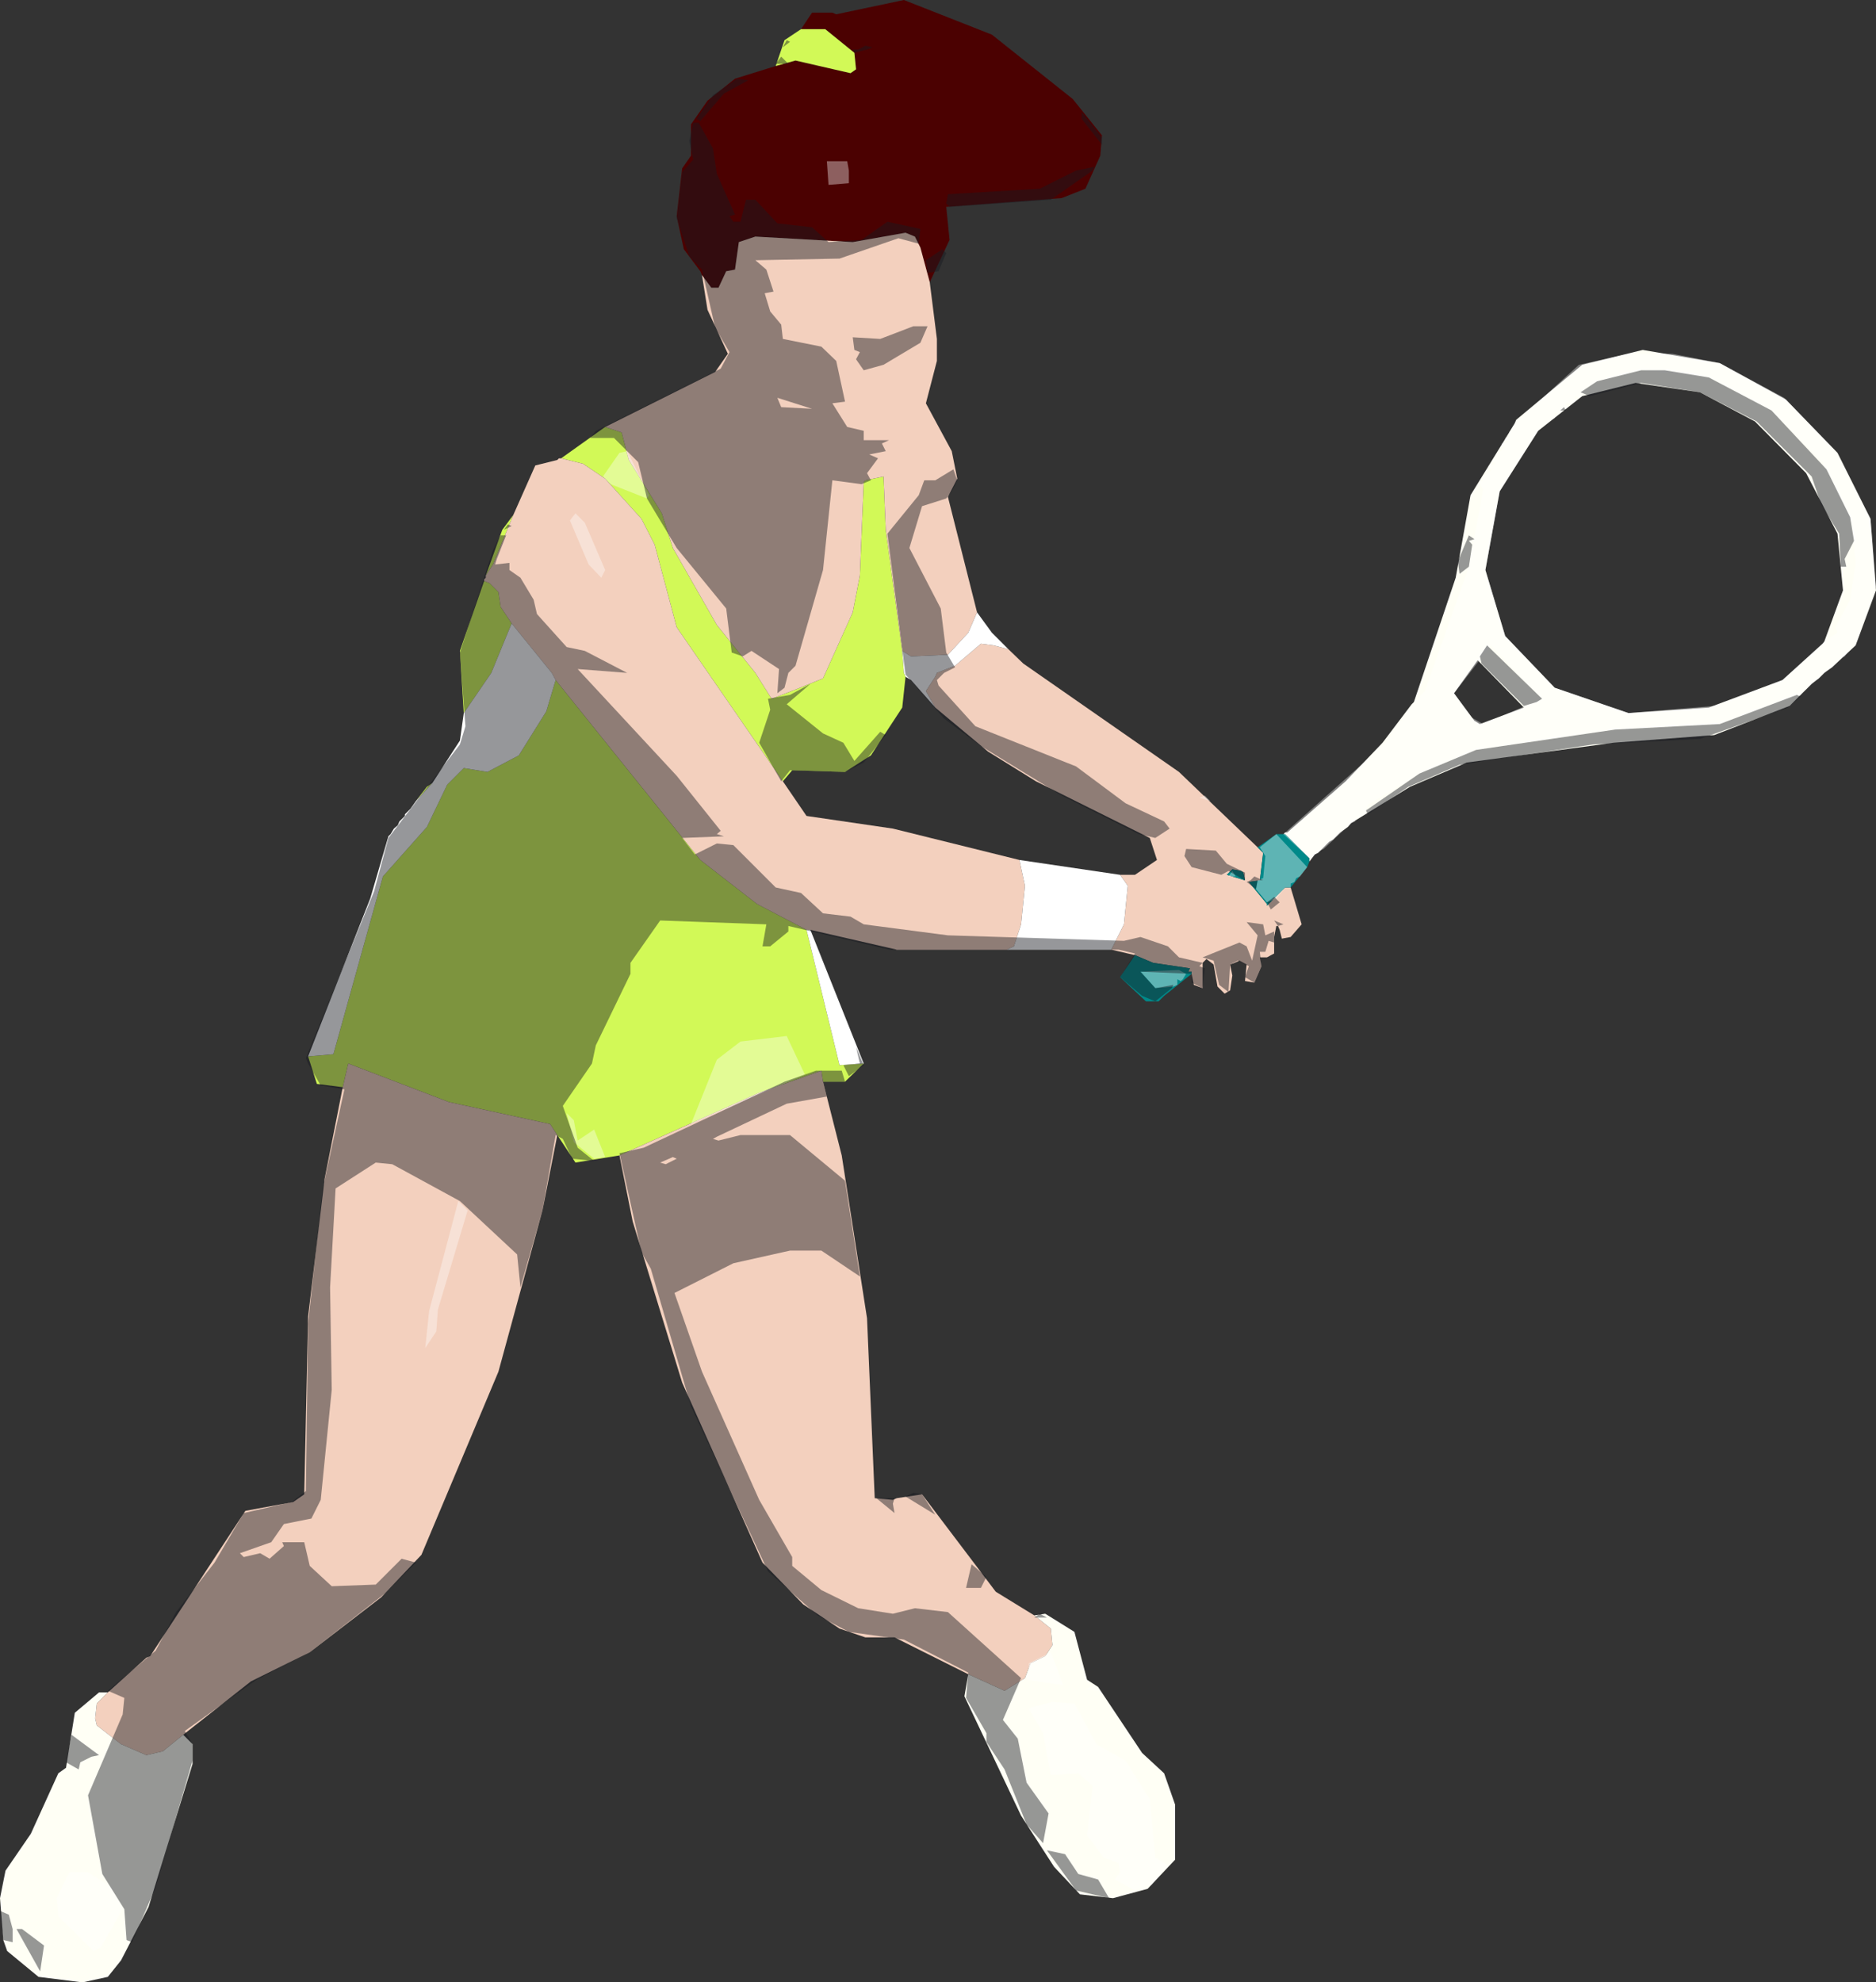
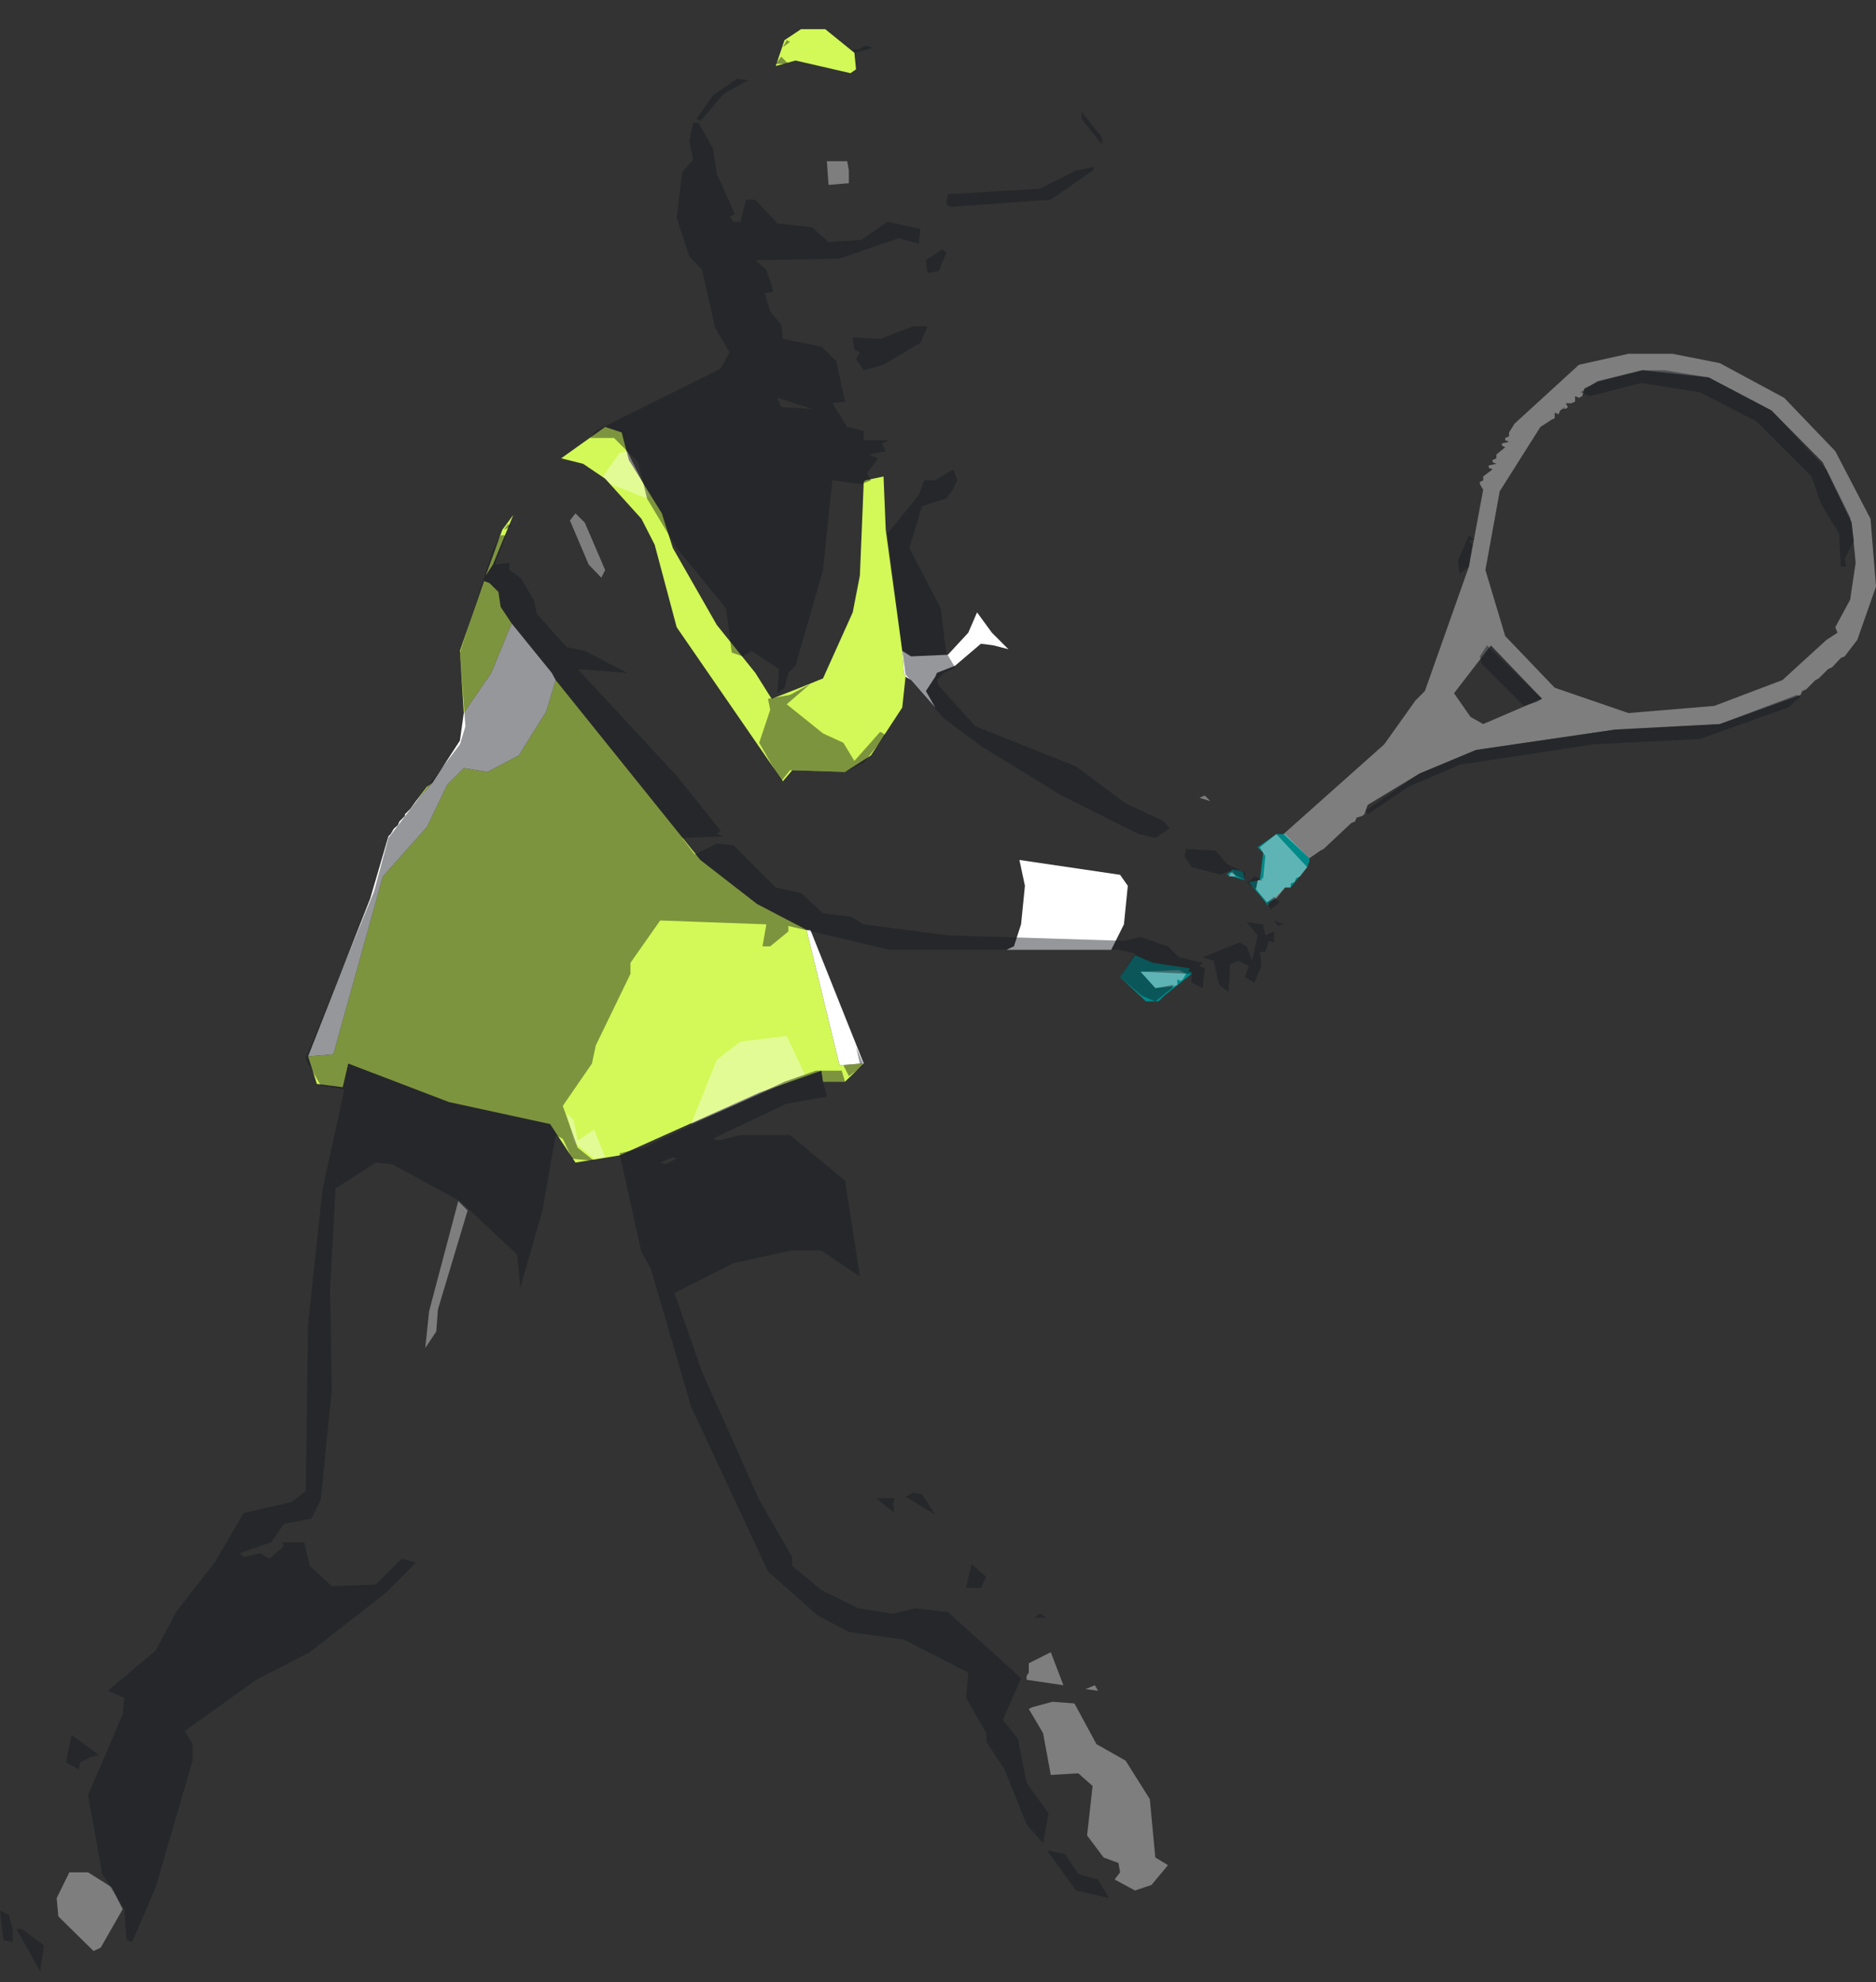
<svg xmlns="http://www.w3.org/2000/svg" height="180.15px" width="170.5px">
  <rect width="100%" height="100%" fill="#333333" stroke="none" />
  <g transform="matrix(1.0, 0.0, 0.0, 1.0, 9.0, 10.0)">
-     <path d="M63.8 -7.35 L64.8 -8.85 66.65 -8.85 67.0 -8.7 73.15 -10.0 81.15 -6.85 88.5 -1.0 91.15 2.3 91.0 4.15 89.65 7.15 87.5 8.0 77.0 8.8 77.3 11.8 75.5 15.65 74.65 12.5 74.15 11.5 73.3 11.15 68.5 12.0 59.65 11.5 58.15 12.0 57.8 14.5 57.0 14.65 56.3 16.15 55.65 16.15 54.8 15.0 54.65 14.65 53.15 12.65 52.5 9.65 53.0 5.3 53.8 4.15 53.8 1.3 55.3 -0.85 57.8 -2.85 61.5 -4.0 63.3 -4.5 68.3 -3.35 68.8 -3.7 68.65 -5.2 66.0 -7.35 63.8 -7.35" fill="#4b0101" fill-rule="evenodd" stroke="none" />
    <path d="M69.5 86.65 L67.8 88.3 65.8 88.3 65.65 87.3 60.0 89.3 47.3 95.0 43.3 95.65 41.65 93.15 41.0 92.15 31.8 90.15 22.65 86.65 22.15 88.8 19.8 88.5 19.0 86.0 21.3 85.8 25.8 69.65 29.8 65.15 31.65 61.3 33.15 59.8 35.3 60.15 38.15 58.65 40.65 54.65 41.5 51.8 54.65 68.15 59.8 72.15 64.3 74.5 67.3 86.8 69.5 86.65 M28.8 62.8 L29.8 61.5 30.3 61.15 28.8 62.8 M33.15 54.8 L32.8 49.15 35.0 42.8 35.5 43.0 36.3 43.8 36.5 45.15 37.5 46.65 35.65 51.15 33.15 54.8 M35.15 42.3 L36.65 38.15 37.65 36.8 35.8 41.3 35.15 42.3 M42.0 31.65 L46.0 28.8 47.5 29.3 48.15 31.8 51.15 36.65 52.15 39.8 56.15 46.8 59.65 51.15 61.0 53.3 61.15 53.5 Q63.5 52.6 65.8 51.65 L68.5 45.65 69.15 42.3 69.5 33.8 69.65 33.65 71.3 33.3 71.5 38.15 73.0 49.15 73.15 51.15 73.3 51.5 73.0 54.3 70.15 58.65 67.8 60.15 63.0 60.0 62.15 61.0 52.5 47.0 50.5 39.5 49.3 37.15 46.0 33.5 44.0 32.15 42.0 31.65 M61.5 -4.0 L62.3 -6.35 63.8 -7.35 66.0 -7.35 68.65 -5.2 68.8 -3.7 68.3 -3.35 63.3 -4.5 61.5 -4.0" fill="#d2f957" fill-rule="evenodd" stroke="none" />
-     <path d="M75.5 15.65 L76.15 20.8 76.15 22.8 75.15 26.65 77.5 31.0 78.0 33.5 77.15 35.15 79.8 45.65 79.0 47.5 77.15 49.5 73.8 49.65 73.0 49.15 71.5 38.15 71.3 33.3 69.65 33.65 69.5 33.8 69.15 42.3 68.5 45.65 65.8 51.65 Q63.5 52.6 61.15 53.5 L61.0 53.3 59.65 51.15 56.15 46.8 52.15 39.8 51.15 36.65 48.15 31.8 47.5 29.3 46.0 28.8 56.0 23.8 57.15 22.15 55.3 18.15 54.8 15.0 55.65 16.15 56.3 16.15 57.0 14.65 57.8 14.5 58.15 12.0 59.65 11.5 68.5 12.0 73.3 11.15 74.15 11.5 74.65 12.5 75.5 15.65 M82.65 49.0 L84.0 50.3 98.15 60.15 105.3 67.0 105.8 67.5 105.5 70.0 104.5 70.15 106.15 72.15 106.15 72.3 107.8 70.65 108.3 70.65 109.3 74.0 108.3 75.15 107.5 75.3 107.3 74.5 107.15 74.15 107.0 74.15 106.8 75.15 106.8 76.65 106.15 77.0 105.5 77.0 105.65 77.8 105.0 79.3 104.15 79.15 104.3 77.65 103.65 77.3 Q103.25 77.5 102.8 77.65 L103.0 78.65 102.8 80.0 102.3 80.3 101.65 79.65 101.3 77.65 100.65 77.15 100.3 77.5 100.3 79.8 99.5 79.5 99.3 78.5 99.3 78.3 99.0 78.3 99.15 78.0 95.8 77.5 94.15 76.8 92.0 76.3 93.15 74.0 93.5 70.5 92.8 69.5 94.15 69.5 96.15 68.15 95.5 66.15 85.15 61.0 80.8 58.3 76.0 54.3 75.15 52.8 76.0 51.5 76.15 51.15 77.8 50.5 80.15 48.5 81.3 48.65 82.65 49.0 M82.5 76.3 L72.5 76.3 64.65 74.5 64.3 74.5 59.8 72.15 54.65 68.15 41.5 51.8 41.15 51.15 37.5 46.65 36.5 45.15 36.3 43.8 35.5 43.0 35.0 42.8 35.0 42.65 35.15 42.5 35.15 42.3 35.8 41.3 37.65 36.8 39.65 32.3 41.65 31.8 41.8 31.65 42.0 31.65 44.0 32.15 46.0 33.5 49.3 37.15 50.5 39.5 52.5 47.0 62.15 61.0 64.3 64.15 72.15 65.3 83.65 68.15 84.15 70.5 83.8 74.0 83.15 76.0 82.5 76.3 M65.8 88.3 L67.5 95.0 69.8 109.8 70.5 126.15 72.15 126.3 72.5 126.15 74.8 125.8 81.5 134.65 85.0 136.8 86.5 138.0 86.65 139.5 86.0 140.5 84.65 141.15 84.15 142.5 82.3 143.65 79.0 142.15 72.3 138.8 69.65 138.8 67.3 138.0 64.0 135.8 60.3 132.0 53.0 115.65 48.5 101.0 47.3 95.0 60.0 89.3 65.65 87.3 65.8 88.3 M41.65 93.15 L40.3 100.0 36.3 114.65 29.3 131.3 25.65 135.15 19.15 140.15 13.8 142.8 7.65 147.65 5.8 149.15 4.3 149.5 2.0 148.5 -0.2 146.8 -0.35 146.15 -0.2 144.8 0.8 143.8 4.3 140.65 4.65 140.5 13.3 127.3 17.65 126.5 18.65 125.8 19.0 109.65 20.5 97.15 22.15 88.8 22.65 86.65 31.8 90.15 41.0 92.15 41.65 93.15 M103.8 69.15 L103.0 69.0 102.5 69.5 104.15 70.0 104.0 69.3 103.8 69.15" fill="#f3d0be" fill-rule="evenodd" stroke="none" />
    <path d="M79.8 45.65 L81.15 47.5 82.65 49.0 81.3 48.65 80.15 48.5 77.8 50.5 76.15 51.15 76.0 51.5 75.15 52.8 76.0 54.3 73.8 51.8 73.3 51.5 73.15 51.15 73.0 49.15 73.8 49.65 77.15 49.5 79.0 47.5 79.8 45.65 M92.0 76.3 L82.5 76.3 83.15 76.0 83.8 74.0 84.15 70.5 83.65 68.15 92.8 69.5 93.5 70.5 93.15 74.0 92.0 76.3 M64.65 74.5 L69.5 86.65 67.3 86.8 64.3 74.5 64.65 74.5 M19.0 86.0 L24.65 71.65 26.3 66.0 26.5 65.8 26.8 65.3 27.15 65.0 27.3 64.65 27.8 64.15 27.8 64.0 28.3 63.5 28.8 62.8 30.3 61.15 32.8 57.3 33.15 54.8 35.65 51.15 37.5 46.65 41.15 51.15 41.5 51.8 40.65 54.65 38.15 58.65 35.3 60.15 33.15 59.8 31.65 61.3 29.8 65.15 25.8 69.65 21.3 85.8 19.0 86.0" fill="#ffffff" fill-rule="evenodd" stroke="none" />
-     <path d="M107.65 65.8 L107.8 65.65 108.0 65.65 113.3 61.0 116.65 57.5 119.3 54.0 119.5 53.8 123.3 42.5 124.65 35.0 128.65 28.5 128.8 28.15 134.8 23.15 140.3 21.8 147.3 23.0 153.3 26.3 158.0 31.15 161.0 37.15 161.5 43.65 159.65 48.65 157.5 50.65 156.8 51.15 156.3 51.65 155.65 52.15 153.65 54.15 146.8 56.8 137.65 57.5 124.3 59.3 119.15 61.5 113.8 64.8 113.5 65.15 112.8 65.65 112.15 66.3 111.8 66.5 110.8 67.5 110.5 67.65 110.0 68.3 110.0 68.0 107.8 65.8 107.65 65.8 M85.0 136.8 L86.0 136.65 88.65 138.3 89.8 142.65 90.8 143.3 94.8 149.3 96.8 151.15 97.8 154.0 97.8 159.0 95.3 161.65 92.15 162.5 89.15 162.15 86.8 159.65 83.8 155.0 78.65 144.15 79.0 142.15 82.3 143.65 84.15 142.5 84.65 141.15 86.0 140.5 86.65 139.5 86.5 138.0 85.0 136.8 M7.65 147.65 L8.5 148.5 8.5 150.3 4.5 163.3 2.0 168.15 0.8 169.65 -1.5 170.15 -5.5 169.65 -8.35 167.3 -8.7 166.3 -9.0 162.5 -8.5 160.0 -6.2 156.65 -3.7 151.15 -3.0 150.65 -2.2 145.65 0.0 143.8 0.8 143.8 -0.2 144.8 -0.35 146.15 -0.2 146.8 2.0 148.5 4.3 149.5 5.8 149.15 7.65 147.65 M139.65 24.8 L134.8 26.0 130.8 29.15 127.3 34.65 126.0 41.8 127.8 47.8 132.3 52.5 139.0 54.8 146.3 54.3 153.0 51.8 156.65 48.5 156.8 48.3 158.5 43.65 158.0 38.5 155.15 33.0 150.5 28.3 145.5 25.65 139.65 24.8 M123.15 53.0 L125.0 55.5 125.5 55.8 129.5 54.3 125.3 50.0 123.15 53.0" fill="#fffff5" fill-rule="evenodd" stroke="none" />
    <path d="M105.3 67.0 L107.0 65.8 107.65 65.8 107.8 65.8 110.0 68.0 110.0 68.3 109.8 68.8 108.3 70.65 107.8 70.65 106.15 72.3 106.15 72.15 104.5 70.15 105.5 70.0 105.8 67.5 105.3 67.0 M99.3 78.5 L96.8 80.5 96.3 81.0 95.15 81.0 92.8 78.8 94.15 76.8 95.8 77.5 99.15 78.0 99.0 78.3 99.3 78.3 99.3 78.5 M103.8 69.15 L104.0 69.3 104.15 70.0 102.5 69.5 103.0 69.0 103.8 69.15" fill="#008989" fill-rule="evenodd" stroke="none" />
    <path d="M139.0 22.15 L143.0 22.15 147.3 23.0 153.15 26.15 157.8 31.0 161.0 37.15 161.5 43.3 159.8 48.15 158.65 49.65 158.3 49.8 157.5 50.65 157.15 50.8 156.3 51.65 156.0 51.8 155.15 52.65 154.8 52.8 154.65 53.15 147.3 55.8 137.8 56.3 125.15 58.15 120.0 60.3 115.3 63.15 115.0 64.0 114.8 64.15 114.3 64.3 114.15 64.65 113.8 64.8 111.3 67.15 111.0 67.3 110.0 68.0 107.65 65.8 116.8 57.65 119.65 53.65 120.5 52.8 124.5 41.5 125.8 34.5 125.5 34.0 125.5 33.8 125.8 33.65 125.8 33.3 126.65 32.65 126.3 32.5 126.3 32.3 127.0 32.15 126.65 32.0 126.65 31.8 127.0 31.65 127.0 31.3 127.8 30.65 127.5 30.5 127.5 30.3 128.15 30.15 127.8 30.0 127.8 29.8 128.15 29.65 128.15 29.3 128.65 28.5 134.5 23.15 139.0 22.15 M140.3 23.65 L136.3 24.65 135.0 25.3 134.8 26.0 134.5 26.15 134.15 26.0 134.15 26.5 133.8 26.65 133.3 26.65 133.5 27.0 133.3 27.15 132.8 27.3 132.65 27.65 132.3 27.5 132.3 28.0 132.0 28.15 131.0 28.8 127.3 34.65 126.0 41.8 127.8 47.8 132.3 52.5 139.0 54.8 146.8 54.15 153.0 51.8 157.0 48.15 158.0 47.5 157.8 47.0 159.15 44.5 159.65 41.15 159.3 37.5 156.65 32.0 152.0 27.3 146.3 24.3 140.3 23.65 M64.15 87.65 L53.8 92.15 56.15 86.3 58.3 84.65 62.5 84.15 64.15 87.65 M50.0 35.0 L49.8 35.3 46.5 34.0 45.8 33.3 47.3 31.15 48.0 31.0 50.0 35.0 M68.15 5.5 L68.15 6.65 66.3 6.8 66.15 4.65 68.0 4.65 68.15 5.5 M123.15 53.0 L124.65 55.15 125.8 55.8 131.15 53.5 126.5 48.65 123.15 53.0 M86.65 144.65 L88.65 144.8 90.65 148.5 93.3 150.0 95.5 153.5 96.0 158.8 97.15 159.5 95.65 161.3 94.15 161.8 92.3 160.8 92.8 160.15 92.65 159.3 91.3 158.8 89.8 156.8 90.3 152.3 89.0 151.15 86.5 151.3 85.8 147.5 84.5 145.3 84.8 145.15 86.65 144.65 M84.3 142.65 L84.3 142.3 84.5 142.0 84.5 141.15 86.5 140.15 87.65 143.15 84.3 142.65 M90.8 143.65 L89.65 143.5 90.5 143.15 90.8 143.65 M94.65 78.3 L98.15 78.15 98.8 78.5 98.5 79.0 98.3 79.15 98.0 79.0 98.0 79.5 97.65 79.65 96.0 79.8 94.65 78.3 M106.0 67.8 L105.5 67.0 107.0 65.8 109.8 68.8 109.15 69.65 108.8 69.8 108.65 70.15 108.3 70.3 108.3 70.65 107.8 70.65 107.0 71.65 106.15 72.0 105.15 70.8 105.3 70.0 105.8 69.8 106.0 67.8 M103.0 69.15 L103.3 69.65 102.65 69.65 103.0 69.15 M100.5 62.3 L101.0 62.8 100.0 62.5 100.5 62.3 M42.8 37.3 L43.3 36.65 44.15 37.5 46.0 41.8 45.65 42.5 44.5 41.3 42.8 37.3 M-3.7 164.15 L-3.85 162.5 -2.7 160.15 -1.0 160.15 1.15 161.5 2.15 163.5 0.15 167.0 -0.5 167.3 -3.7 164.15 M32.65 99.15 L33.5 100.0 30.8 109.0 30.65 111.0 29.65 112.5 30.0 109.15 32.65 99.15 M43.15 93.8 L42.5 91.15 43.15 91.8 43.5 93.65 45.0 92.65 46.0 95.15 45.0 95.3 43.15 93.8" fill="#ffffff" fill-opacity="0.369" fill-rule="evenodd" stroke="none" />
    <path d="M61.5 -4.2 L62.0 -4.85 62.65 -4.2 61.5 -4.2 M62.5 -6.35 L62.8 -6.2 62.15 -5.7 62.5 -6.35 M59.0 -2.7 L56.8 -1.5 54.65 1.0 54.3 0.8 55.8 -1.35 58.0 -2.85 59.0 -2.7 M68.65 -5.2 L68.5 -5.5 69.0 -5.5 69.65 -5.85 70.3 -5.7 69.8 -5.5 68.65 -5.2 M146.3 24.3 L152.0 27.3 157.0 32.65 159.15 37.0 159.5 39.15 158.65 40.8 158.8 41.5 158.3 41.5 158.15 38.5 156.5 35.8 155.65 33.3 150.65 28.3 145.5 25.65 140.15 24.8 135.5 26.0 134.65 25.65 136.15 24.65 140.15 23.65 142.3 23.65 146.3 24.3 M133.3 27.3 L132.8 27.3 133.15 27.0 133.3 27.3 M104.15 69.3 L104.15 70.0 102.65 69.15 102.0 69.5 99.3 68.8 98.65 67.8 98.8 67.15 101.5 67.3 102.5 68.5 104.15 69.3 M90.5 5.15 L90.3 5.5 86.5 8.15 77.3 8.8 77.0 8.5 77.15 7.65 85.5 7.15 88.8 5.5 90.5 5.15 M91.15 2.5 L91.15 3.15 89.3 0.8 89.3 0.15 91.15 2.5 M124.5 39.15 L124.8 39.5 124.5 41.5 123.65 42.15 123.5 41.0 124.5 38.65 125.0 39.0 124.5 39.15 M104.65 70.0 L105.0 69.65 105.8 70.0 105.3 70.0 105.15 70.8 104.3 70.15 104.65 70.0 M97.15 76.0 L98.15 77.0 100.3 77.5 100.0 77.8 100.5 78.0 100.3 79.8 99.3 79.3 99.3 78.5 94.65 78.3 96.0 79.8 97.65 79.5 97.5 79.8 96.0 81.0 94.8 80.5 92.8 78.8 94.15 76.65 92.65 76.3 71.8 76.3 62.65 74.15 62.65 74.65 61.0 76.0 60.3 76.0 60.65 74.0 51.0 73.65 48.3 77.5 48.3 78.5 45.15 85.0 44.8 86.65 42.15 90.5 43.5 94.3 45.0 95.5 43.0 95.3 42.15 93.5 41.5 93.15 40.3 100.0 38.3 107.0 38.0 104.0 32.8 99.15 26.65 95.8 25.15 95.65 21.5 98.0 21.0 107.0 21.15 116.3 20.15 126.3 19.3 128.0 16.8 128.5 15.65 130.15 12.8 131.15 13.15 131.5 14.65 131.15 15.5 131.65 16.8 130.5 16.65 130.15 18.65 130.15 19.15 132.3 21.15 134.15 25.15 134.0 27.5 131.65 28.8 132.0 26.0 134.8 19.15 140.15 14.3 142.65 7.8 147.3 8.5 148.5 8.5 150.0 5.15 161.5 3.0 166.5 2.5 166.3 2.3 163.5 0.3 160.3 -1.0 153.15 2.15 145.8 2.3 144.3 0.8 143.65 5.15 140.0 7.0 136.5 10.5 132.0 13.15 127.5 17.5 126.5 18.8 125.5 19.0 110.3 20.3 98.15 22.3 89.0 20.15 88.65 19.0 86.65 18.8 86.15 25.0 71.0 26.3 66.15 32.8 57.65 33.3 56.0 32.8 49.3 35.8 40.0 36.5 38.65 37.0 38.65 36.15 40.8 36.0 41.3 37.3 41.15 37.3 41.8 38.3 42.5 39.5 44.5 39.8 45.8 42.5 48.8 44.15 49.15 48.0 51.15 43.5 50.8 52.5 60.5 56.5 65.5 56.15 65.8 56.8 66.0 53.0 66.15 54.15 67.65 56.15 66.65 57.65 66.8 61.5 70.65 63.8 71.15 65.8 73.0 68.3 73.3 69.5 74.0 77.15 75.0 93.15 75.5 94.65 75.15 97.15 76.0 M93.3 63.0 L96.8 64.65 97.3 65.3 96.0 66.15 94.5 65.8 87.5 62.3 80.15 57.8 76.8 55.3 73.3 51.3 71.65 38.5 74.5 35.0 75.0 33.65 76.0 33.65 77.65 32.65 78.0 33.65 77.5 34.65 77.0 35.3 74.8 36.0 73.65 39.8 76.5 45.3 77.0 49.3 77.8 50.65 76.8 51.15 76.15 51.8 76.3 52.3 79.65 56.0 88.8 59.65 93.3 63.0 M115.3 64.0 L115.15 63.65 120.0 60.3 125.15 58.15 137.8 56.3 147.3 55.8 154.3 53.15 154.65 53.3 153.5 54.3 145.5 57.15 135.8 57.65 123.65 59.5 119.0 61.5 115.3 64.0 M107.15 74.15 L106.8 73.65 107.65 74.0 107.15 74.15 M107.3 72.0 L106.5 72.65 106.15 72.0 106.8 71.5 107.3 72.0 M104.3 73.8 L105.8 74.0 106.0 75.0 106.8 74.65 106.8 75.65 106.3 75.5 106.0 76.5 105.5 76.5 105.65 77.8 105.0 79.3 104.15 78.8 104.5 77.8 103.5 77.3 102.8 77.65 102.65 80.15 101.8 79.5 101.3 77.3 100.3 77.0 103.65 75.65 104.3 76.0 104.8 77.3 105.3 75.0 104.3 73.8 M129.5 54.15 L125.65 50.3 125.5 49.65 126.15 48.65 131.15 53.5 130.65 53.8 129.5 54.15 M72.65 11.65 L67.3 13.5 59.65 13.65 60.65 14.5 61.3 16.5 60.5 16.65 61.0 18.3 62.0 19.5 62.15 20.8 65.65 21.5 67.0 22.8 67.8 26.5 66.65 26.65 68.0 28.8 69.5 29.15 69.5 30.0 71.8 30.0 71.15 30.3 71.5 31.0 70.0 31.3 70.8 31.65 69.8 33.0 70.15 33.65 69.3 34.0 66.65 33.65 65.8 41.8 63.3 50.5 62.65 51.15 62.3 52.5 61.65 53.0 61.8 50.8 59.3 49.15 58.5 49.65 57.5 49.3 57.0 45.3 52.5 39.8 49.8 35.3 49.0 32.0 46.8 29.8 44.65 29.8 45.15 29.15 56.5 23.5 57.3 22.0 56.0 19.8 54.8 14.5 53.65 13.3 52.5 9.8 53.0 5.65 54.0 4.5 53.65 2.8 54.0 1.15 54.5 1.15 55.8 3.5 56.15 5.8 57.8 9.5 57.3 9.65 57.65 10.15 58.3 10.15 58.8 8.15 59.65 8.15 61.65 10.3 64.8 10.65 66.3 12.0 69.3 11.8 71.65 10.15 74.65 10.8 74.5 12.15 72.65 11.65 M77.0 13.0 L76.3 14.65 75.3 14.8 75.15 13.65 76.65 12.65 77.0 13.0 M68.8 22.65 L69.15 22.0 68.65 21.8 68.5 20.65 71.0 20.8 74.0 19.65 75.3 19.65 74.65 21.15 71.3 23.15 69.5 23.65 68.8 22.65 M64.8 27.15 L61.65 26.15 62.0 27.0 64.8 27.15 M71.0 56.5 L71.5 56.8 69.5 59.3 67.8 60.15 62.8 60.0 62.0 61.0 60.0 57.5 61.0 54.5 60.8 53.5 62.8 53.15 64.65 52.15 62.5 54.0 65.8 56.65 67.65 57.5 68.65 59.15 71.0 56.5 M37.15 37.65 L37.5 37.8 36.8 38.15 37.15 37.65 M49.5 94.3 L62.3 88.3 65.15 87.3 67.5 87.3 67.8 88.3 65.8 88.3 66.15 89.65 62.5 90.3 56.15 93.3 55.8 93.5 56.3 93.65 58.3 93.15 62.8 93.15 67.8 97.3 69.15 106.0 65.65 103.65 62.8 103.65 57.65 104.8 52.3 107.5 54.8 114.65 60.0 126.3 63.0 131.5 63.0 132.3 65.65 134.5 69.0 136.15 72.15 136.65 74.15 136.15 77.15 136.5 83.8 142.5 82.15 146.3 83.5 148.0 84.3 152.0 86.3 154.8 85.8 157.5 84.3 155.8 82.3 150.8 80.65 148.3 80.65 147.5 78.8 144.3 79.0 142.0 73.15 139.0 68.15 138.3 65.3 136.8 60.8 132.8 53.8 117.8 50.15 105.3 49.3 103.8 47.3 94.8 49.5 94.3 M51.0 95.65 L51.5 95.8 52.5 95.3 52.15 95.15 51.0 95.65 M-7.85 166.5 L-8.7 166.3 -9.0 163.65 -8.2 164.0 -7.85 165.3 -7.85 166.5 M-1.7 150.15 L-1.85 150.8 -3.0 150.15 -2.5 147.65 0.0 149.5 -0.7 149.65 -1.7 150.15 M86.15 158.15 L87.8 158.5 89.0 160.3 90.8 160.8 91.8 162.5 88.8 161.8 86.15 158.15 M85.0 137.0 L85.5 136.65 86.15 137.0 85.0 137.0 M80.15 134.3 L78.8 134.3 79.3 132.15 80.65 133.3 80.15 134.3 M73.3 126.0 L74.0 125.65 74.8 125.8 76.0 127.65 73.3 126.0 M72.15 126.65 L72.3 127.5 70.65 126.15 72.3 126.15 72.15 126.65 M68.15 87.8 L67.65 86.8 69.15 86.65 68.8 85.15 69.5 86.8 68.15 87.8 M-7.0 165.3 L-5.0 166.8 -5.35 169.15 -7.5 165.3 -7.0 165.3" fill="#171a20" fill-opacity="0.451" fill-rule="evenodd" stroke="none" />
  </g>
</svg>